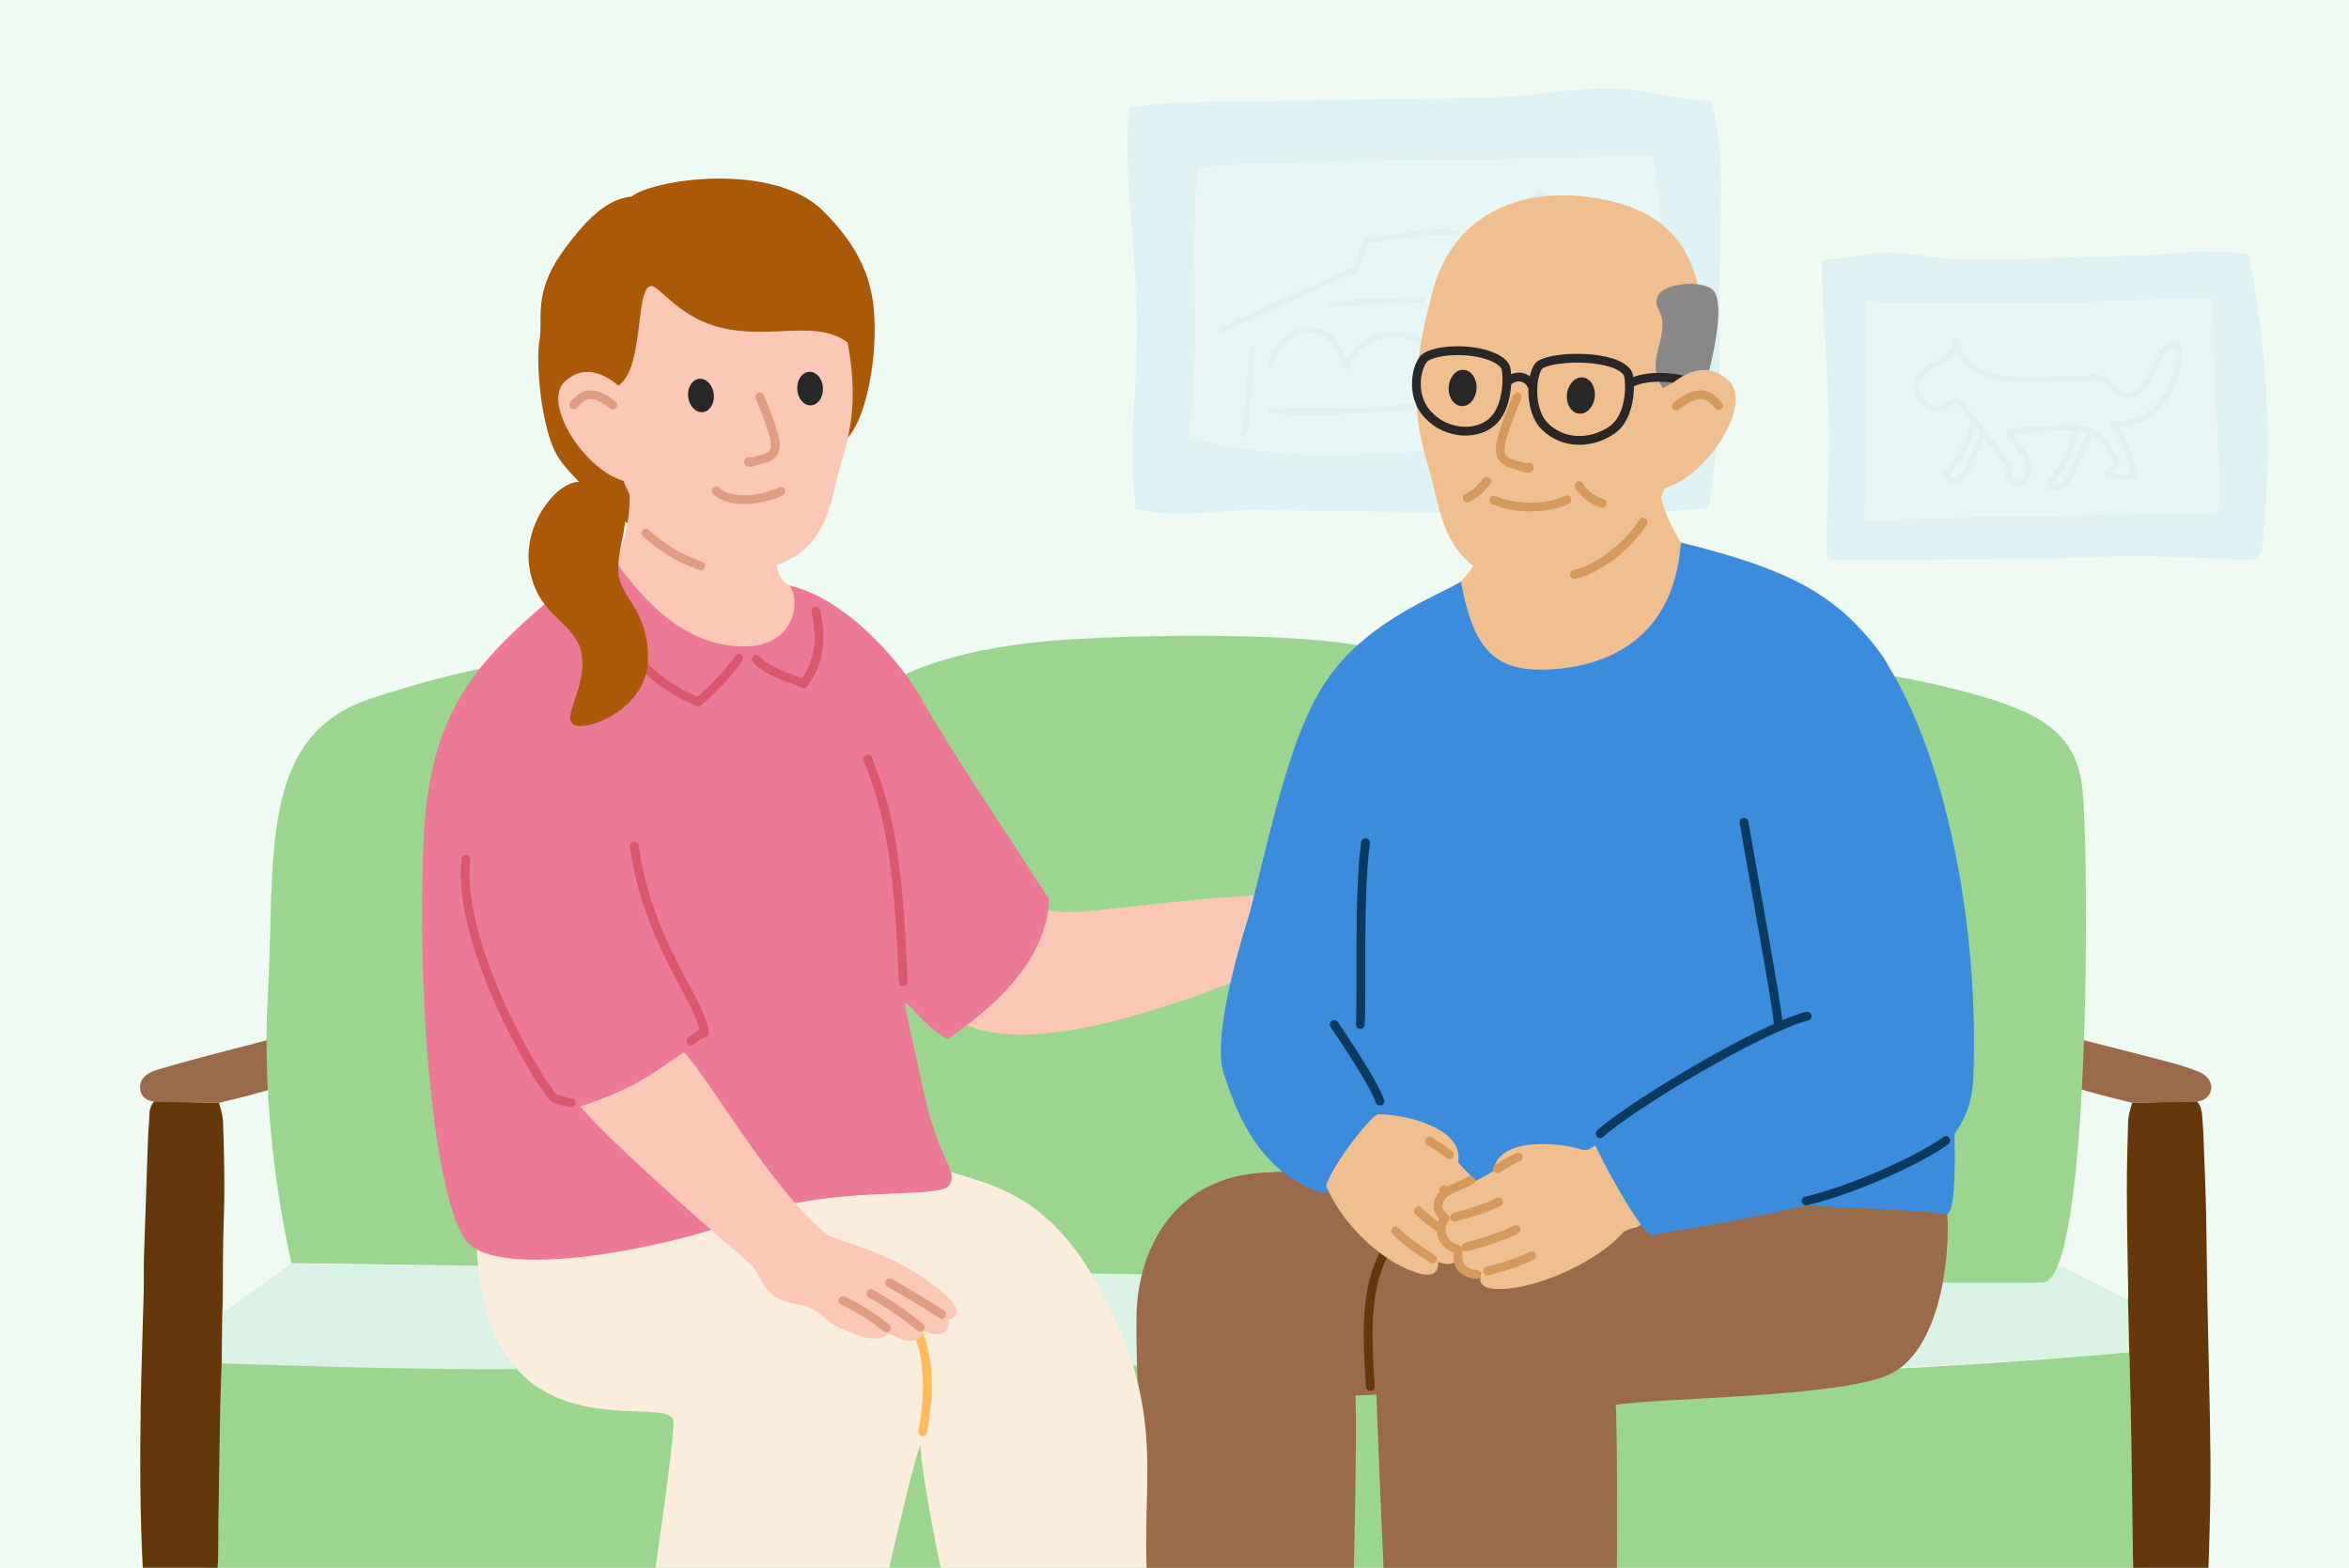
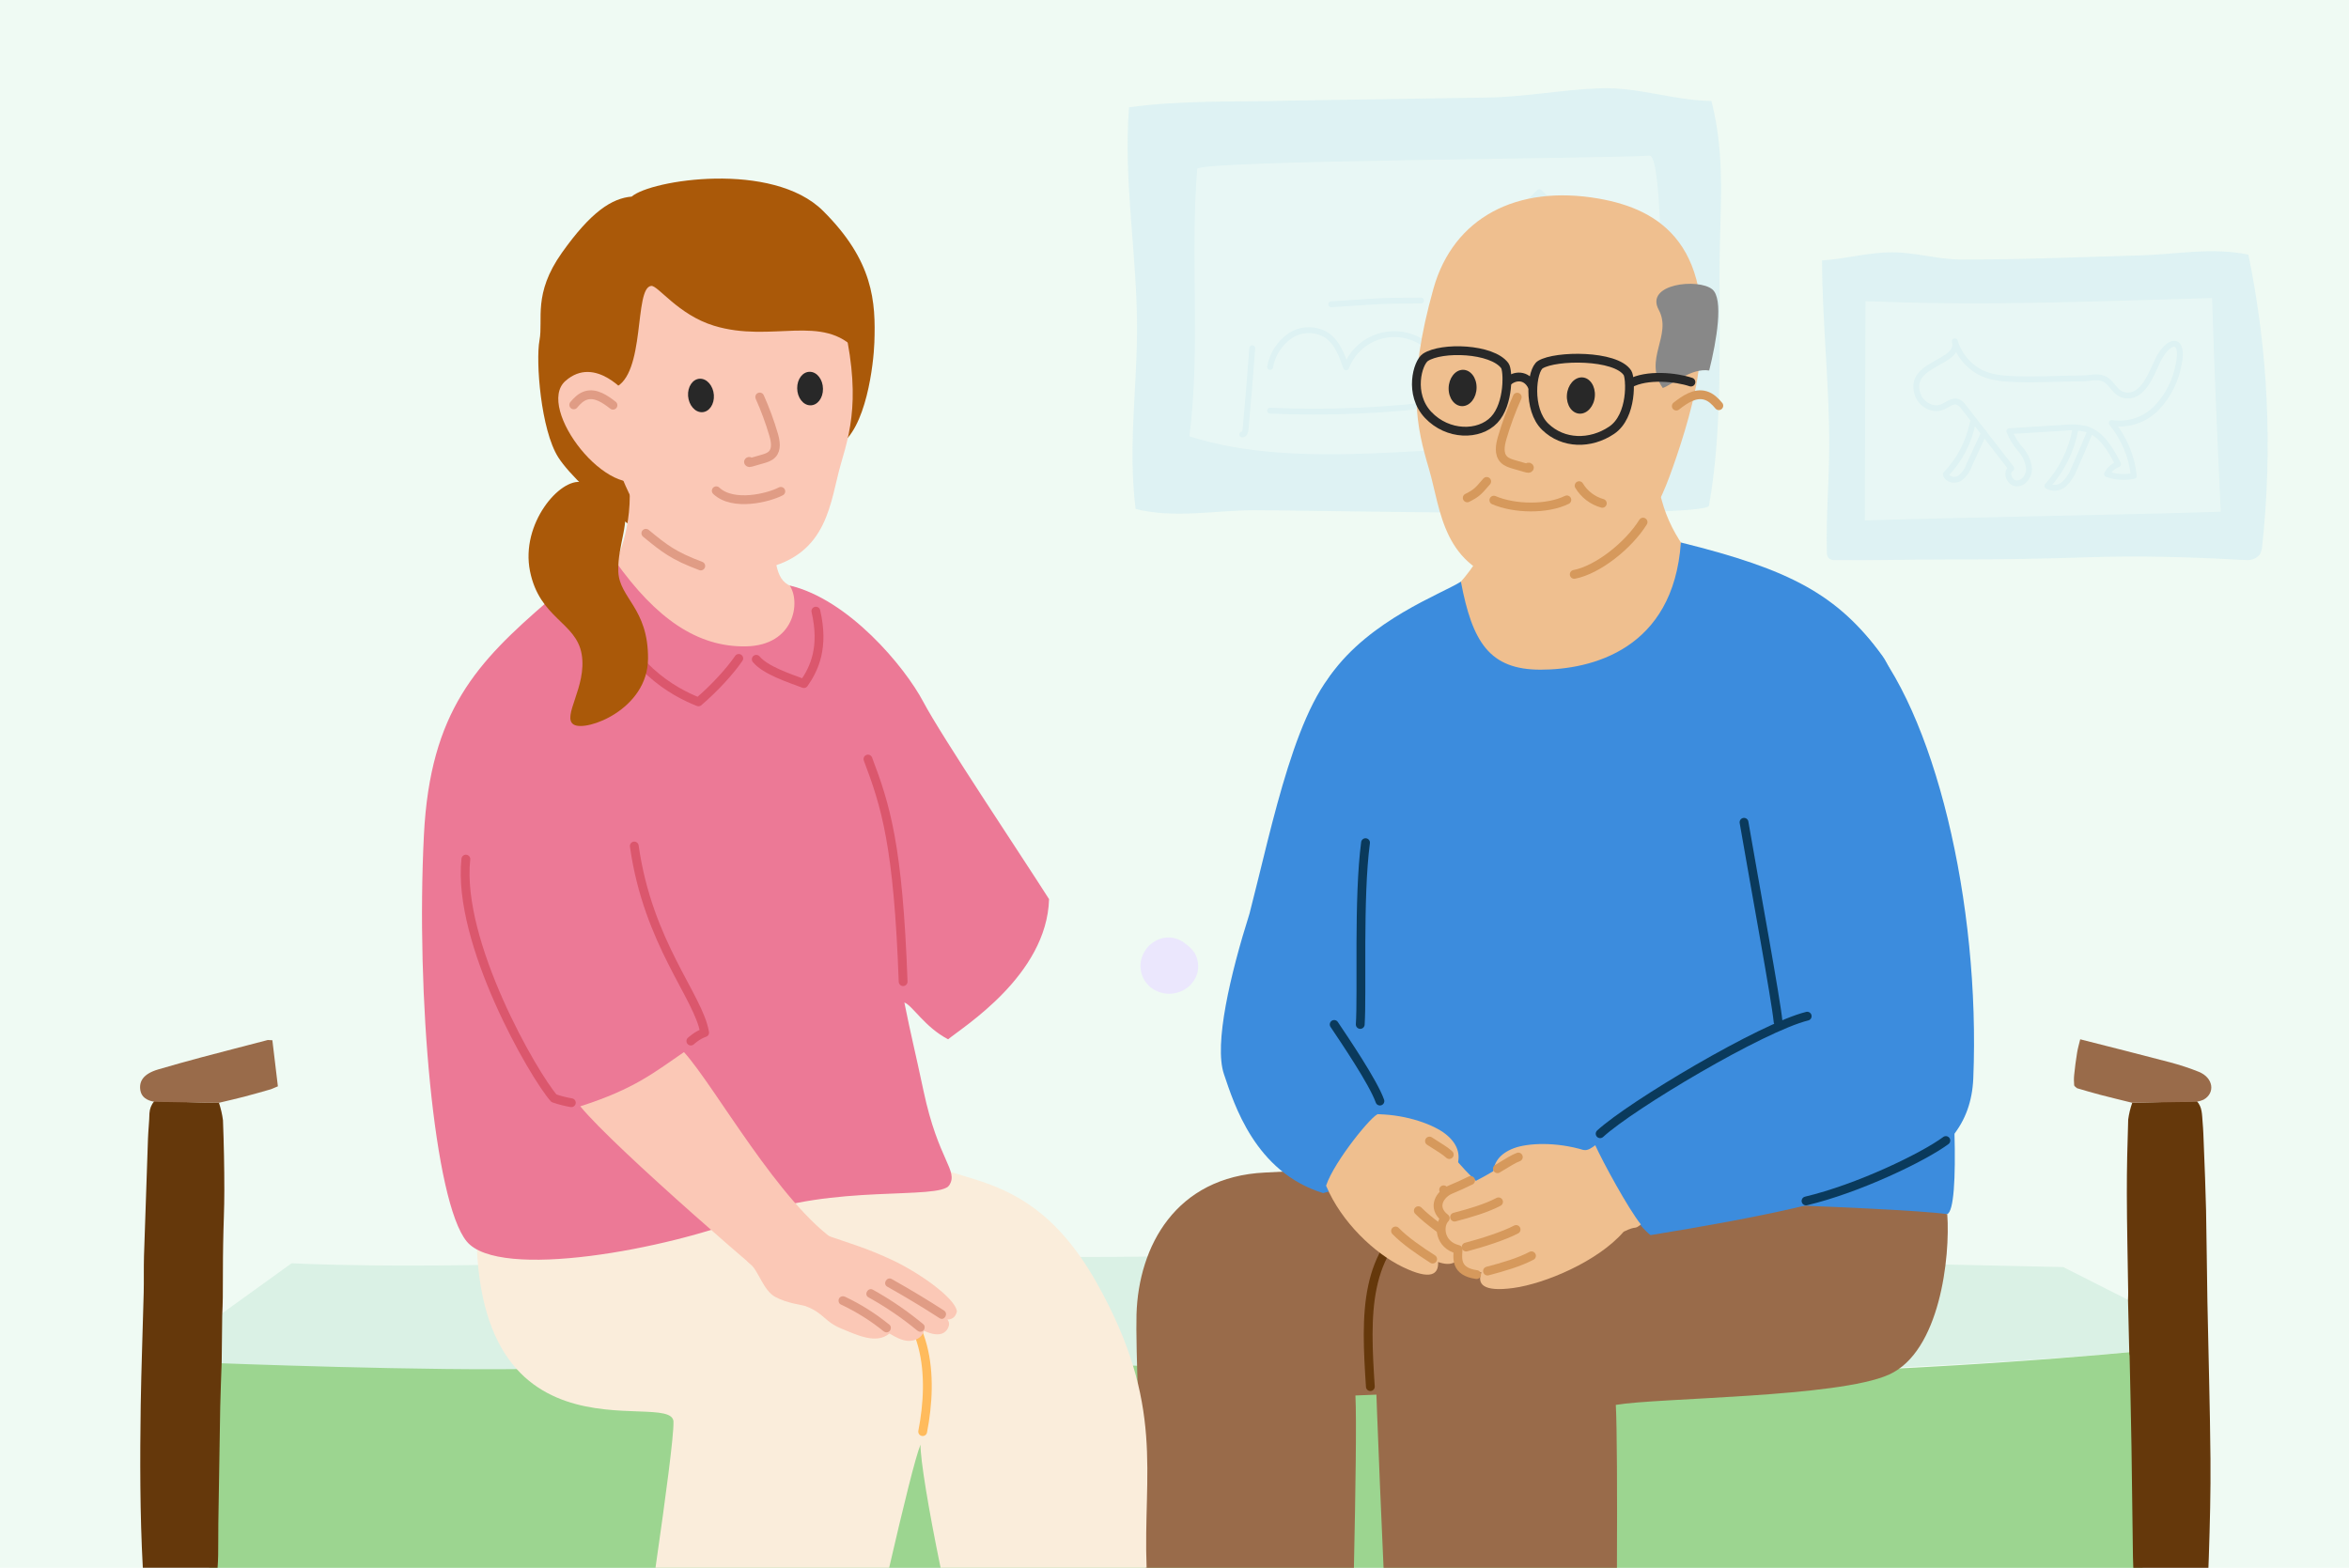
<svg xmlns="http://www.w3.org/2000/svg" viewBox="0 0 400 267">
  <defs>
    <style>.cls-1{fill:#ec7996;}.cls-2,.cls-3,.cls-4,.cls-5,.cls-6,.cls-7,.cls-8,.cls-9,.cls-10,.cls-11{fill:none;}.cls-2,.cls-3,.cls-4,.cls-5,.cls-6,.cls-7,.cls-9,.cls-10,.cls-11{stroke-linecap:round;stroke-linejoin:round;}.cls-2,.cls-3,.cls-4,.cls-6,.cls-7,.cls-8,.cls-9,.cls-10,.cls-11{stroke-width:1.5px;}.cls-2,.cls-8{stroke:#282828;}.cls-3{stroke:#65380b;}.cls-12{fill:#daf1e5;}.cls-4{stroke:#d6995c;}.cls-5{stroke:#a6d9f2;}.cls-13{fill:#e09c85;}.cls-14{fill:#fbc8b6;}.cls-15{fill:#a6d9f2;}.cls-16{fill:#fcdacf;}.cls-17{fill:#65380b;}.cls-18{fill:#effaf3;}.cls-6{stroke:#db576d;}.cls-19{fill:#d2eff9;}.cls-20{fill:#3c8cdd;}.cls-21{fill:#282828;}.cls-22{fill:#9cd590;}.cls-23{fill:#aa5909;}.cls-24{fill:#efbf8f;}.cls-25{opacity:.24;}.cls-26{fill:#888;}.cls-7{stroke:#ffbb5c;}.cls-27{fill:#faeddb;}.cls-28{fill:#ebe7fd;}.cls-8{stroke-miterlimit:10;}.cls-29{fill:#996b4a;}.cls-9{stroke:#0a3a5c;}.cls-10{stroke:#cf4517;}.cls-11{stroke:#e09c85;}</style>
  </defs>
  <g id="Background">
    <rect class="cls-18" x="0" y="0" width="400" height="267" />
    <g class="cls-25">
      <path id="Path_5565" class="cls-15" d="M382.39,95.37c-.23,0-.45,0-.67-.02-8.56-.48-17.44-.74-26.03-.45-8.15.28-16.3.4-24.46.38-6.23,0-12.38.18-18.62.11-.46.06-.92-.08-1.26-.38-.2-.3-.29-.66-.26-1.03-.15-6.16.39-12.05.4-18.17.02-10.51-1.19-20.92-1.22-31.46,4.06-.25,7.92-1.39,11.96-1.38,3.93.01,7.79,1.22,11.72,1.23,10.14.02,20.27-.42,30.41-.7,6.27-.17,12.25-1.43,18.51-.13,3.35,16.31,4.14,33.05,2.35,49.6-.02.54-.18,1.07-.46,1.53-.6.65-1.47.97-2.35.87Z" />
      <path id="Path_5566" class="cls-19" d="M378.16,87.14c-.55-11.83-1.13-24.54-1.47-36.38-19.89.53-37.36,1.36-57.24.59l-1.79-.04-.11,37.32c20.05-.6,40.55-.87,60.61-1.48Z" />
      <g id="Group_4067">
        <path id="Path_5567" class="cls-5" d="M328.24,62.78c-1.41.98-2.41,2.25-1.68,4.42.56,1.65,2.54,2.78,4.15,2.13.89-.36,1.74-1.19,2.65-.89.42.19.78.5,1.03.89l8.11,10.44c-1.07.6-.33,2.53.89,2.56,1.22.04,2.15-1.27,2.13-2.49-.13-1.22-.63-2.38-1.45-3.3-.81-.91-1.46-1.97-1.91-3.11l9.36-.58c1.25-.15,2.51-.08,3.73.22,2.65.82,4.17,3.51,5.43,5.98-.82.31-1.49.91-1.88,1.69,1.46.52,3.04.63,4.56.31-.35-3.3-1.66-6.43-3.76-9.01,2.82.43,5.66-.53,7.65-2.58,1.94-2.04,3.24-4.61,3.74-7.38,1.01-4.76-1.72-4.4-3.51-.78-1.06,2.14-2.52,6.66-5.76,5.99-1.63-.33-2.07-2.19-3.45-2.78-1.19-.51-2.29-.08-3.59-.07-3.92.02-7.82.28-11.74.12-2.52-.1-4.86-.34-6.89-1.89-1.52-1.14-2.63-2.73-3.17-4.54.63,2.32-2.48,3.15-4.64,4.65Z" />
        <path id="Path_5568" class="cls-5" d="M335.92,72.03c-.66,3.29-2.24,6.32-4.57,8.74.22.91,1.5,1.18,2.32.71.76-.56,1.33-1.34,1.63-2.24l2.54-5.51" />
        <path id="Path_5569" class="cls-5" d="M353.39,73.23c-.68,3.55-2.33,6.85-4.75,9.53.94.53,2.1.38,2.89-.35.75-.73,1.32-1.62,1.68-2.6.89-1.98,1.75-3.98,2.57-5.99" />
      </g>
      <path id="Path_5627" class="cls-15" d="M291.01,86.12c-.41,2.28-69.88.73-77.49.77-6.67.03-13.58,1.44-20.14-.21-1.29-10.43.18-19.8.24-30.26.07-12.84-2.36-25.37-1.36-38.15,9.22-1.25,18.1-.87,27.41-1.13l33.69-.53c6.37-.1,12.66-1.34,19.01-1.57,6.65-.25,12.43,2.05,19.06,2.16,2.48,9.61,1.41,18.57,1.38,28.26-.05,13.13.52,27.71-1.8,40.67Z" />
      <path id="Path_5630" class="cls-19" d="M280.19,76.99c-4.94-.16-9.78-.72-14.75-.88-19.89-.78-43.73,4.32-62.9-1.8,1.92-15.16.09-30.48,1.33-45.55.12-1.46,70.65-1.75,77-2.26,2.98-.24,1.92,45.86,1.96,50.54-.88,0-1.76-.01-2.64-.04Z" />
      <g id="Group_4070">
        <path id="Path_5634" class="cls-5" d="M246.55,47.95l15.57-15.22,15.54,14.88" />
        <path id="Path_5635" class="cls-5" d="M251.13,51.5c-.48,6.64-.24,13.31.72,19.89" />
        <path id="Path_5636" class="cls-5" d="M274.8,53.4c-.51,5.69-.29,11.43.63,17.07" />
        <path id="Path_5637" class="cls-5" d="M257.33,65.36c2.98.56,6.01.83,9.05.79.11-3.23.43-6.44.97-9.62-.02.1-8.33-.27-9.05.45-1.78,1.76-.87,6.18-.97,8.38Z" />
        <path id="Path_5638" class="cls-5" d="M256.74,47.71v-3.79" />
        <path id="Path_5639" class="cls-5" d="M262.04,45.11c-.41-2.51.53-5.02.12-7.53" />
        <path id="Path_5640" class="cls-5" d="M269.62,49.86c-.13-1.28-.03-2.57.3-3.82" />
-         <path id="Path_5641" class="cls-5" d="M247.97,39.77c-2.3-.36-4.65-.33-6.93.11l-8.4,1.11c-.49,1.64-1.18,3.07-1.66,4.71-.1.32-.56.67-.66.35-7.25,3.24-15,6.83-22.25,10.07" />
        <path id="Path_5642" class="cls-5" d="M213.24,59.31c-.34,4.61-.72,9.22-1.14,13.83-.03.37-.19.86-.56.85" />
        <path id="Path_5643" class="cls-5" d="M216.28,69.94c9.96.43,19.95,0,29.84-1.29" />
        <path id="Path_5644" class="cls-5" d="M216.28,62.49c.38-2.15,1.61-4.06,3.41-5.3,1.84-1.22,4.22-1.28,6.13-.16,1.86,1.2,2.68,3.45,3.4,5.53,1.72-4.53,6.79-6.81,11.32-5.09,1.74.66,3.22,1.85,4.23,3.41" />
        <path id="Path_5645" class="cls-5" d="M226.69,51.82l6.86-.45c2.94-.19,5.49-.18,8.43-.18" />
      </g>
    </g>
  </g>
  <g id="Colours">
    <g id="Group_4193">
      <g id="Group_4190">
        <g id="Path_6418">
          <path class="cls-12" d="M364.86,230.07s-57.96,5.95-155.86,4.57c-97.9-1.38-60.57.15-88.67.21-28.1.06-83.67-1.36-83.67-1.36l-1.06-8.22,14.06-10.13s18.75,1.05,52.21-.28c33.46-1.34,61.53-.79,83.82-.79,22.29,0,42.27-1.17,64.14-.58,21.87.59,101.51,2.3,101.51,2.3l11.04,5.59,2.49,8.69Z" />
        </g>
        <path class="cls-22" d="M364.86,267v-36.93s-38.06,3.97-89.94,4.5c-51.89.52-70.6-2.48-118.8-2.9-48.21-.42-44.7.93-63.58,1.42-18.87.49-56.01-.96-56.01-.96l-.9,34.88h329.24Z" />
      </g>
      <g id="Group_4191">
        <g id="Path_6422">
          <path class="cls-17" d="M363.27,267c-.03-.62-.05-1.24-.06-1.85-.1-6.26-.15-12.52-.25-18.77-.08-5.13-.21-10.26-.32-15.39,0-.13-.03-.27-.05-.4-.07-3.07-.14-6.13-.22-9.2.01-.45.04-.9.03-1.35-.08-5.59-.22-11.19-.23-16.78-.01-4.2.09-8.39.23-12.59.13-.97.36-1.93.69-2.86l10.99-.28c.95,1.01.88,2.32.99,3.55.12,1.35.16,2.7.21,4.05.14,3.66.3,7.31.38,10.96.11,5.19.13,10.38.23,15.57.17,8.94.44,17.87.52,26.81.05,5.55-.1,11.11-.28,16.66-.02.63-.05,1.25-.07,1.88h-12.8Z" />
        </g>
        <path class="cls-17" d="M37.05,267c.05-.71.09-1.43.1-2.14.04-1.8,0-3.6.03-5.4.1-6.61.2-13.23.32-19.84.05-2.56.17-5.12.25-7.68l.09-7.87c.04-1.03.09-2.07.1-3.1.03-3.02,0-6.05.06-9.07.04-3.07.21-6.13.2-9.2,0-3.97-.08-7.94-.23-11.91-.13-1.02-.37-2.02-.69-2.99-.85-.01-1.71-.01-2.56-.03-2.81-.08-5.62-.16-8.44-.25-.5.58-.79,1.31-.83,2.07-.03,1.44-.2,2.88-.25,4.32-.24,6.67-.46,13.35-.68,20.02-.06,2.08,0,4.15-.05,6.23-.16,6.41-.41,12.81-.51,19.22-.13,9.21-.14,18.42.36,27.62h12.72Z" />
      </g>
      <g id="Group_4192">
        <g id="Path_6424">
          <path class="cls-29" d="M374.46,182.55c-1.56-.63-3.21-1.17-4.93-1.63-5.07-1.34-10.2-2.62-15.3-3.92-.18.76-.41,1.51-.53,2.27-.21,1.26-.37,2.53-.5,3.8-.06.58-.05,1.17,0,1.76.02.17.32.33.49.5,1.28.37,2.55.76,3.86,1.1,1.83.48,3.69.92,5.53,1.38l10.99-.17c.41-.08.8-.2,1.15-.35,2.05-1.14,1.69-3.74-.77-4.74Z" />
        </g>
        <g id="Path_6425">
          <path class="cls-29" d="M41.74,186.73c1.48-.38,2.92-.81,4.38-1.22l1.2-.5c-.31-2.6-.63-5.21-.94-7.85l-.78-.04c-3.75.98-7.5,1.94-11.23,2.93-2.5.67-4.98,1.36-7.43,2.08-2.51.74-3.32,2.01-3.03,3.61.19,1.02.98,1.67,2.38,1.9,2.81.05,5.62.1,8.44.15.85.01,1.7.01,2.56.02,1.49-.36,3-.69,4.47-1.08Z" />
        </g>
      </g>
    </g>
    <g id="Path_6419">
-       <path class="cls-22" d="M49.65,215.14s-5.37-21.63-4.05-45.31c1.32-23.68-1.79-44.39,17.36-50.79,19.15-6.4,34.91-8.45,51.33-7.97,16.43.49,25.62-.32,33.26,8.39,4.22-5.07,16.87-9.48,34.41-10.55,17.55-1.07,40.89-.84,50.45,1.21,9.57,2.06,17.83,3.65,19.18,10.28,2.85-3.49,5.1-7.45,25.49-7.82,20.39-.36,37.52.38,53.97,4.33,16.45,3.95,22.49,7.57,23.58,17.64,1.09,10.07,1.5,83.17-6.7,83.85-8.2.68-298.3-3.27-298.3-3.27Z" />
-     </g>
+       </g>
    <g id="Path_6426">
      <path class="cls-28" d="M103.89,161.73c-.35-1.12-1.08-2.08-2.08-2.7-.95-.59-2.04-.89-3.16-.87-1.19.02-2.34.49-3.19,1.32-.42.43-.76.95-.98,1.51-1.39,1.93-1.19,4.59.49,6.28,1.64,1.6,4.15,1.9,6.13.73.79-.5,1.46-1.18,1.93-1.99.15-.26.24-.54.4-.8.61-1.05.78-2.31.46-3.48Z" />
    </g>
    <g id="Path_6427">
      <path class="cls-16" d="M305.84,162.3c-.39-.61-.91-1.13-1.51-1.54-1.44-1.25-3.52-1.45-5.17-.51-1.2.68-2.06,1.81-2.4,3.14-.48,1.97.35,4.03,2.08,5.1,1.66,1.01,3.74,1,5.38-.02.99-.62,1.73-1.58,2.08-2.7.31-1.17.15-2.43-.45-3.48Z" />
    </g>
    <g id="Path_6428">
      <path class="cls-28" d="M203.42,162.3c-.39-.61-.91-1.13-1.51-1.54-1.44-1.25-3.51-1.45-5.17-.51-1.2.67-2.06,1.81-2.4,3.14-.48,1.97.35,4.03,2.08,5.1,1.66,1.01,3.74,1,5.38-.02.99-.62,1.73-1.58,2.08-2.7.31-1.17.15-2.43-.45-3.48Z" />
    </g>
-     <path class="cls-14" d="M155.02,128.06c6.51,8.79,16.49,22.45,21.01,25.78,4.52,3.33,11.55.32,37.58-1.36,14.83-3.06,13.97,7.95,4.23,11.72-9.74,3.77-36.65,15.22-51.14,11.13-14.49-4.09-28.19-23.73-37.92-32.72-9.72-8.99,13.16-32.23,26.24-14.55Z" />
    <path class="cls-24" d="M246.74,101.18c-2.18,2.06-4.63,3.8-7.25,5.29-4.44,2.52-4.95,8.75-.98,11.95,2.42,1.95,5.03,3.69,7.72,5.25,2.63,1.53,5.36,2.91,8.19,4.01,7.42,2.9,15.59,3.88,23.49,2.84,9.19-1.21,17.95-5.25,24.97-11.31,4.39-3.79,3.64-10.8-1.43-13.64-2.57-1.44-5.05-3.01-7.37-4.82-5.09-3.97-9.4-9.23-11.08-15.46-.13-.49-.28-1.03-.7-1.31-.32-.21-.72-.21-1.1-.21-4.39,0-8.78.06-13.17.15-3,.06-11.21-6.99-11.24-3.91-.06,5.33-2.71,10.4-3.72,12.53-1.53,3.25-3.72,6.17-6.33,8.62Z" />
    <path class="cls-24" d="M272.28,33.83c-14.04-2.46-24.8,3.28-28.18,15.31-4.63,16.48-2.85,23.68-.77,30.71,2.07,7.03,2.24,16.94,14.4,19.51,10.14,2.15,20.6-2.09,26.56-18.21,1.5-4.06,3.85-11.07,4.78-16.88,3.62-22.6-6.48-28.63-16.8-30.44Z" />
    <path class="cls-21" d="M271.58,67.46c.12-1.7-.84-3.13-2.16-3.19-1.31-.05-2.48,1.28-2.6,2.99-.12,1.71.84,3.13,2.16,3.19,1.31.05,2.48-1.28,2.6-2.99Z" />
    <path class="cls-21" d="M251.44,66.03c.02-1.71-1.03-3.07-2.35-3.05-1.31.03-2.39,1.43-2.41,3.14-.02,1.71,1.03,3.07,2.35,3.05,1.31-.03,2.39-1.43,2.41-3.14Z" />
    <path class="cls-4" d="M258.36,67.64c-1.01,2.25-1.87,4.57-2.56,6.94-.36,1.23-.62,2.72.27,3.65.46.49,1.14.69,1.78.88.73.21,1.46.42,2.19.63.13.04.3.06.38-.05s-.2-.23-.17-.09" />
    <path class="cls-4" d="M266.81,85.13c-3.38,1.66-8.9,1.56-12.43.05" />
    <path class="cls-26" d="M291.05,63.1c-3.03-.48-6.2,2.35-7.9,2.98-3.42-4.84,1.67-8.93-.7-13.33-2.39-4.44,6.76-5.4,9.12-3.48,1.96,1.59.76,8.73-.52,13.83Z" />
    <path class="cls-2" d="M277.53,65.31c2.88-1.62,7.95-1.08,10.41-.24" />
    <path class="cls-8" d="M277.14,63.51c-2-3.1-12.22-3.01-14.83-1.42-1.49.9-2.24,7.62.81,10.58,3.05,2.97,7.71,3.03,11.31.61,3.6-2.42,3.25-8.93,2.71-9.77Z" />
    <path class="cls-8" d="M256.25,62.28c-2.18-2.96-10.76-3.24-13.52-1.42-1.34.89-2.87,6.26.46,9.8,3.34,3.54,8.68,3.55,11.24.85,2.56-2.7,2.4-8.45,1.82-9.23Z" />
    <path class="cls-2" d="M260.92,65.79c-.97-2.02-3.02-1.94-4.29-.71" />
-     <path class="cls-24" d="M282.67,67.36s5.98-7.62,11.57-2.66c5.59,4.96-8.08,22.68-15.27,17.84,0,0,1.47-6.23,3.69-15.18Z" />
    <path class="cls-4" d="M292.69,69.09c-.62-.75-1.35-1.47-2.29-1.74-1.76-.52-3.51.68-4.95,1.81" />
    <path class="cls-20" d="M234.15,202.88c-.89-7.45-2.48-52.89-2.84-66.2s-7.88-17.32-4.74-21.71c6.77-9.46,18.83-13.78,22.2-15.91,1.95,10.29,4.86,14.99,13.56,14.99s22.62-3.43,23.9-21.66c18.63,4.61,26.7,8.86,34.33,19.33,7.63,10.47,15.48,93.31,11.02,95.05-4.45,1.74-80.04,6.21-97.43-3.9Z" />
    <path class="cls-29" d="M275.34,267c.06-12.82.01-23.84-.19-27.74,7.28-1.24,37.8-1.24,46.5-5.15,8.7-3.9,10.47-20.05,9.94-27.33-8.34-1.24-66.02-3.02-77.56-2.48-11.54.53-20.23,9.94-20.05,20.59.08,4.82.74,22.74,1.62,42.12h39.74Z" />
    <path class="cls-29" d="M230.55,267c.29-13.5.46-25.2.26-29.34,5.86-.18,11.9-.63,19.7-1.06,17.54-.98,24.49-9.94,25.91-16.86,1.42-6.92-6.21-14.55-23.78-18.1s-21.95-2.66-37.21-1.95c-15.26.71-21.55,12.6-21.9,24.14-.16,5.29.53,23.58,1.51,43.18h35.52Z" />
    <path class="cls-3" d="M233.35,236.15c-.8-12.25-1.24-23.16,8.96-29.64" />
    <path class="cls-10" d="M231.82,140.87c.32,12.42-.33,27.23-.15,37.7" />
    <path class="cls-4" d="M279.79,88.92c-2.5,4-7.72,8.13-11.72,8.9" />
    <path class="cls-4" d="M272.85,85.72c-1.64-.45-3.08-1.55-3.95-3.01" />
    <path class="cls-4" d="M249.85,84.79c1.77-.87,2-1.32,3.31-2.8" />
    <path class="cls-20" d="M233.97,178.56c10.65-23.25,4.86-73.58-4.84-66.14-8.29,6.36-12.44,28.06-16.35,43.15-3.29,10.41-6.08,22.28-4.36,27.36s5.29,16.7,16.89,20.26c8.45-2.07,11.04-9.89,12.7-13.54-4.31-6.13-4.04-11.09-4.04-11.09Z" />
    <path class="cls-20" d="M317.44,107.93c11.93,12.94,19.82,45.78,18.58,75.78-.71,15.44-16.98,20.43-54.96,26.64-4.29-3.45-7.58-12.39-7.58-18.21,8.87-5.32,26.87-14.47,30.6-16.78-.53-9.05-3.66-26.66-5.68-39.93-1.72-11.29,8.8-38.61,19.04-27.5Z" />
    <path class="cls-9" d="M331.35,194.24c-3.82,2.83-14.91,8.18-23.81,10.29" />
    <path class="cls-9" d="M296.98,140.04c1.89,11,5.44,30.18,5.8,33.96" />
    <path class="cls-9" d="M307.74,173.06c-7.69,1.89-29.99,15.17-35.26,20.02" />
    <path class="cls-24" d="M248.1,198.59c.71-2,.05-3.87-1.92-5.44s-6.45-3.28-11.47-3.39c-3.37,3.75,1.06,10.59,6.75,12.01s5.88-1.05,6.63-3.18Z" />
    <path class="cls-24" d="M244.98,194.33c2.04,1.79,4.47,5.53,8.22,8.35s1.91,4.63-.29,5.41c1.89,3.02-.37,4.86-3.31,4.12-1.08,3.04-2.5,3.47-4.71,2.72.09,2.08-1.2,3.18-6.02.85-4.82-2.33-10.46-7.64-13.06-13.85,1.4-4.23,8.16-12.43,8.9-12.18s7.03,1.72,10.27,4.57Z" />
    <path class="cls-4" d="M252.15,207.42c-2.32-1.49-4.67-3.1-6.32-4.79" />
    <path class="cls-4" d="M248.69,211.66c-2.32-1.49-5.52-3.79-7.17-5.47" />
    <path class="cls-4" d="M243.96,214.43c-2.32-1.49-4.67-3.1-6.32-4.79" />
    <path class="cls-4" d="M243.42,194.33c1.87,1.2,2.67,1.65,3.37,2.3" />
    <path class="cls-24" d="M254.27,200.13c-.06-2.12,1.15-3.69,3.51-4.58s7.15-1.13,11.96.33c4.8,1.45-4.28,9.74-10.14,9.33-5.86-.41-5.26-2.82-5.32-5.08Z" />
    <path class="cls-24" d="M258.55,197.05c-2.49,1.07-5.97,3.88-10.4,5.4s-3.25,3.82-1.4,5.24c-2.73,2.29-1.15,4.74,1.87,4.94.09,3.23,1.3,4.07,3.64,4.05-.73,1.95.16,3.39,5.46,2.67,5.3-.72,14.38-4.5,18.77-9.59,2.37-1.15,1.67-.22,2.93-1.23-2.14-2.65-6.51-10.69-7.77-13.49-.71.51-1.14.85-1.92.85s-7.22-.54-11.18,1.17Z" />
    <path class="cls-4" d="M247.69,207.28c2.67-.7,5.4-1.5,7.49-2.6" />
    <path class="cls-4" d="M249.66,212.38c2.67-.7,6.42-1.89,8.51-2.99" />
    <path class="cls-4" d="M253.3,216.47c2.67-.7,5.4-1.5,7.49-2.6" />
    <path class="cls-4" d="M254.99,199.04c1.91-1.14,2.66-1.65,3.56-1.99" />
    <path class="cls-4" d="M250.42,201.04c-1.28.62-2.39,1.14-3.37,1.53-1.81.73-3.34,3.05-.95,4.89-1.24,1.25-.99,4.56,2.19,5.33-.07,1.45-.52,3.77,3.15,4.28" />
    <path class="cls-9" d="M234.98,187.52c-1.15-3.24-6.06-10.46-7.79-13.05" />
    <path class="cls-9" d="M232.53,143.51c-1.25,9.42-.55,25.74-.9,30.96" />
    <path class="cls-23" d="M123.74,97.26c9.66.29,9.06-15.61,19.01-21.31,4.79-2.75,6.02-14.13,6.14-17.58.25-7.01-.15-13.93-8.75-22.47-8.6-8.54-29.33-5.27-32.57-2.42-3.38.29-6.92,2.56-11.89,9.57s-3.15,11.33-3.81,14.89c-.67,3.56.22,15.26,3.19,19.94,3.57,5.61,19.85,19.11,28.68,19.38Z" />
    <path class="cls-14" d="M99.03,104.02c-1.84,1.74-3.91,3.21-6.11,4.46-3.74,2.12-4.18,7.38-.83,10.08,2.04,1.65,4.25-3.23,6.52-1.92,2.22,1.29,4.52-1.3,6.91-.37,6.26,2.44,13.15,3.28,19.81,2.4,7.75-1.02,12.85.39,25.15-2.36-2.59-11.41-12.64-15.69-15.06-16.26-3.73-.89-2.99-4.42-4.4-9.68-.11-.41-1.64-.62-1.99-.86-.27-.17-.61-.18-.93-.18-3.7,0-7.41.05-11.11.13-2.53.05-10.52-12.74-10.13-10.17,1.46,9.6-1.65,15.64-2.5,17.45-1.29,2.74-3.14,5.2-5.34,7.28Z" />
    <path class="cls-14" d="M116.53,36.42c12.95-2.27,22.87,3.02,25.99,14.13,4.27,15.2,2.63,21.84.71,28.32-1.91,6.48-2.07,15.62-13.29,18-9.36,1.98-19-1.93-24.5-16.8-1.39-3.75-3.56-10.21-4.41-15.57-3.34-20.85,5.98-26.41,15.5-28.08Z" />
    <path class="cls-21" d="M117.17,67.44c-.11-1.57.78-2.89,1.99-2.94,1.21-.05,2.28,1.18,2.4,2.76.11,1.57-.78,2.89-1.99,2.94-1.21.05-2.28-1.19-2.4-2.76Z" />
    <path class="cls-21" d="M135.75,66.13c-.02-1.58.95-2.84,2.17-2.81,1.21.02,2.21,1.32,2.22,2.9.02,1.58-.95,2.84-2.17,2.81-1.21-.02-2.21-1.32-2.22-2.9Z" />
    <path class="cls-11" d="M129.37,67.61c.93,2.08,1.72,4.22,2.36,6.4.33,1.13.57,2.51-.25,3.36-.43.45-1.05.64-1.64.81-.67.19-1.35.39-2.02.58-.12.04-.28.06-.35-.05s.18-.21.16-.09" />
    <path class="cls-11" d="M132.96,83.68c-2.05,1.08-8.1,2.62-10.99-.1" />
    <path class="cls-11" d="M109.98,90.82c3.18,2.61,4.67,3.81,9.35,5.57" />
    <path class="cls-23" d="M110.89,48.69c1.15-.11,4.57,4.91,10.68,6.78,9.86,3.02,18.57-2.21,24.37,4.32,3.99,4.49-5.89-19.07-10.16-21.33-2.54-1.34-13.36-5.59-20.36-4.03-3.03.68-16.53,7.11-17.72,9.5-.13.26-4.92,12.18-3.91,16.88,1.34,6.24,9.78,5.68,10.79,5.27,5.46-2.22,3.32-17.1,6.32-17.39Z" />
    <path class="cls-14" d="M106.94,67.35s-5.52-7.03-10.67-2.46c-5.15,4.57,7.46,20.92,14.08,16.46,0,0-1.36-5.75-3.41-14Z" />
    <path class="cls-11" d="M97.7,68.95c.57-.69,1.25-1.36,2.11-1.61,1.62-.48,3.24.63,4.57,1.67" />
    <path class="cls-27" d="M114.68,242.15c.07,2.32-1.3,12.63-3.06,24.85h39.79c2.45-10.62,4.51-19,5.34-20.97-.03,2.5,1.33,10.85,3.42,20.97h35.08c-.63-16.24,3.22-27.66-8.49-48.51-13.76-24.5-29.94-13.42-34.23-27.17-23-2.79-65.67-3.63-71.05,10.34-4.32,50.65,33.02,34.4,33.21,40.49Z" />
    <path class="cls-1" d="M134.45,99.71c10.04,2.35,19.62,13.84,22.77,19.81,3.15,5.97,17.02,26.67,21.42,33.61-.38,12.97-14.69,21.78-17.19,23.87-4.01-2.1-6.03-5.73-7.45-6.27,1.17,5.83,1.82,8.25,3.25,15,2.54,12.02,6.01,13.59,4.39,16.13-1.62,2.54-20.11-.23-33.98,5.32-13.87,5.55-42.64,10.95-48.18,4.25-5.55-6.7-8.68-41.99-7.29-69.27,1.07-21.12,9.08-29.38,21.11-39.78,3.51-3.03,8.57-4.99,11.48-6.8,6.93,9.75,13.98,14.65,22.24,14.5,8.26-.15,9.37-7.54,7.44-10.38Z" />
    <path class="cls-6" d="M97.29,187.8c-.86-.15-1.86-.38-2.96-.76-3.45-3.92-16.54-26.55-15-40.73" />
    <path class="cls-6" d="M117.64,177.3s1.1-1.03,2.35-1.44c-1.03-6.17-9.64-15.17-11.98-31.78" />
    <path class="cls-6" d="M153.79,167.18c-.84-23.25-2.99-29.98-5.99-37.91" />
    <path class="cls-7" d="M157.12,243.81c1.79-9.23,1.28-21.01-9.36-25.76" />
    <path class="cls-6" d="M125.8,112.13c-1.48,2.16-4.11,5.05-6.86,7.4-4.29-1.7-12.13-5.91-16.65-18.04" />
    <path class="cls-6" d="M128.78,112.28c1.58,1.9,5.67,3.22,8.11,4.14,1.79-2.56,3.47-6.17,2.04-12.34" />
    <path id="Path_9210" class="cls-14" d="M142.43,220.79c-2.71-.94-3.94,3.09-7.17.73-2.9-2.12-30.5-25.84-36.45-33.11,9.36-2.98,12.82-5.95,17.66-9.23,5.31,5.86,16.25,25.84,26.25,32.46,2.71,1.79,2.92,10.27-.29,9.16Z" />
    <path class="cls-14" d="M140.87,210.42c4.19,1.45,6.66,2.12,11.04,4.16,4.39,2.04,10.77,6.45,11.04,8.76-.27,1.15-1,1.36-1.63,1.39.71.76.01,2.11-.98,2.41-.99.3-2.05-.1-3.01-.49-.25,1.13-1.53,1.78-2.68,1.71-1.15-.07-2.2-.67-3.19-1.26-2.22,1.88-5.51.27-8.2-.84-2.97-1.23-2.88-2.6-6.09-3.82-.58-.22-3.14-.46-5.18-1.58s-2.9-4.62-4.29-5.65c-3.31-2.46,8.16-6.53,13.17-4.8Z" />
    <path class="cls-13" d="M160.75,223.19c-2.91-1.88-5.88-3.66-8.9-5.36-.84-.47-1.6.82-.76,1.3,3.02,1.7,5.99,3.48,8.9,5.36.81.52,1.57-.77.76-1.3h0Z" />
    <path class="cls-13" d="M157.24,225.53c-2.68-2.22-5.55-4.19-8.59-5.88-.84-.47-1.6.83-.76,1.3,2.93,1.62,5.71,3.51,8.29,5.64.31.26.76.31,1.06,0,.27-.27.31-.8,0-1.06h0Z" />
    <path class="cls-13" d="M151.48,225.63c-2.32-1.89-4.85-3.5-7.56-4.78-.37-.17-.81-.1-1.03.27-.19.33-.1.85.27,1.03,2.59,1.22,5.04,2.74,7.26,4.54.31.26.75.31,1.06,0,.26-.26.32-.8,0-1.06h0Z" />
    <path class="cls-23" d="M99.05,82.12c-3.68-.77-10.43,7.06-8.8,15.15s7.86,8.66,8.8,14.15-3.47,10.7-1.35,11.98,12.59-2.56,12.65-11.2-4.89-10.31-5.06-14.86,2.22-8.73.68-11.73-6.92-3.5-6.92-3.5Z" />
  </g>
</svg>